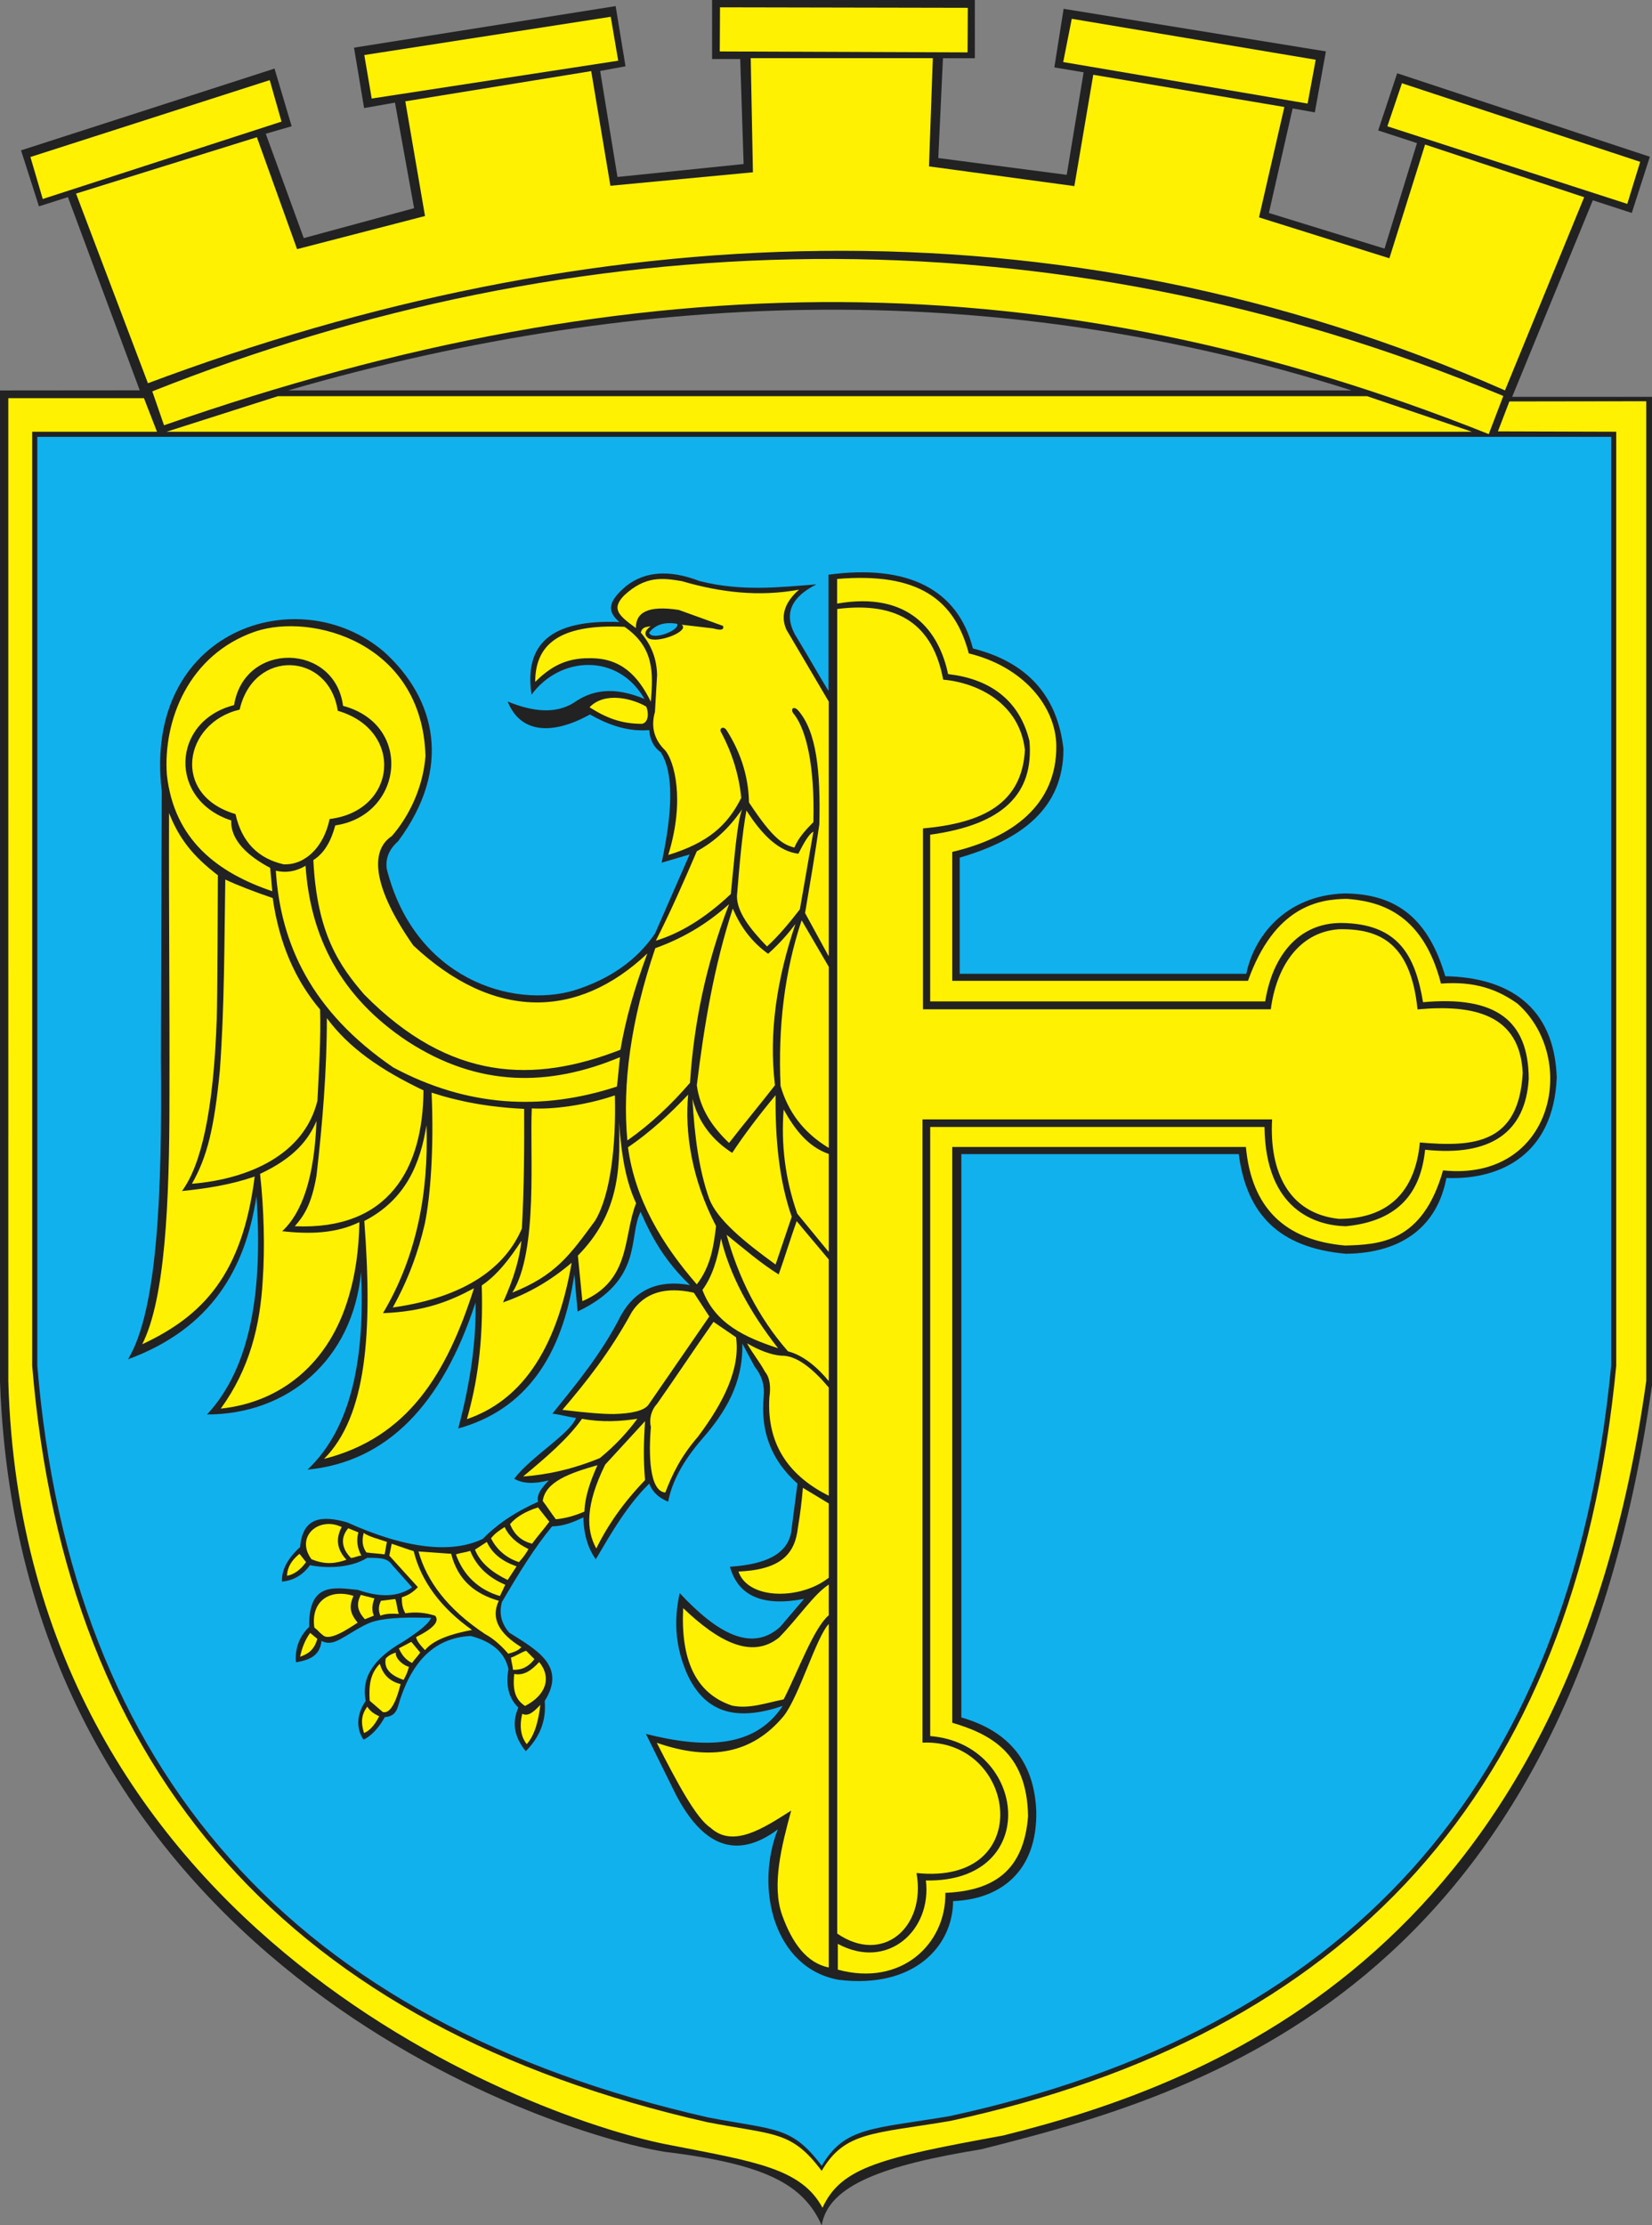
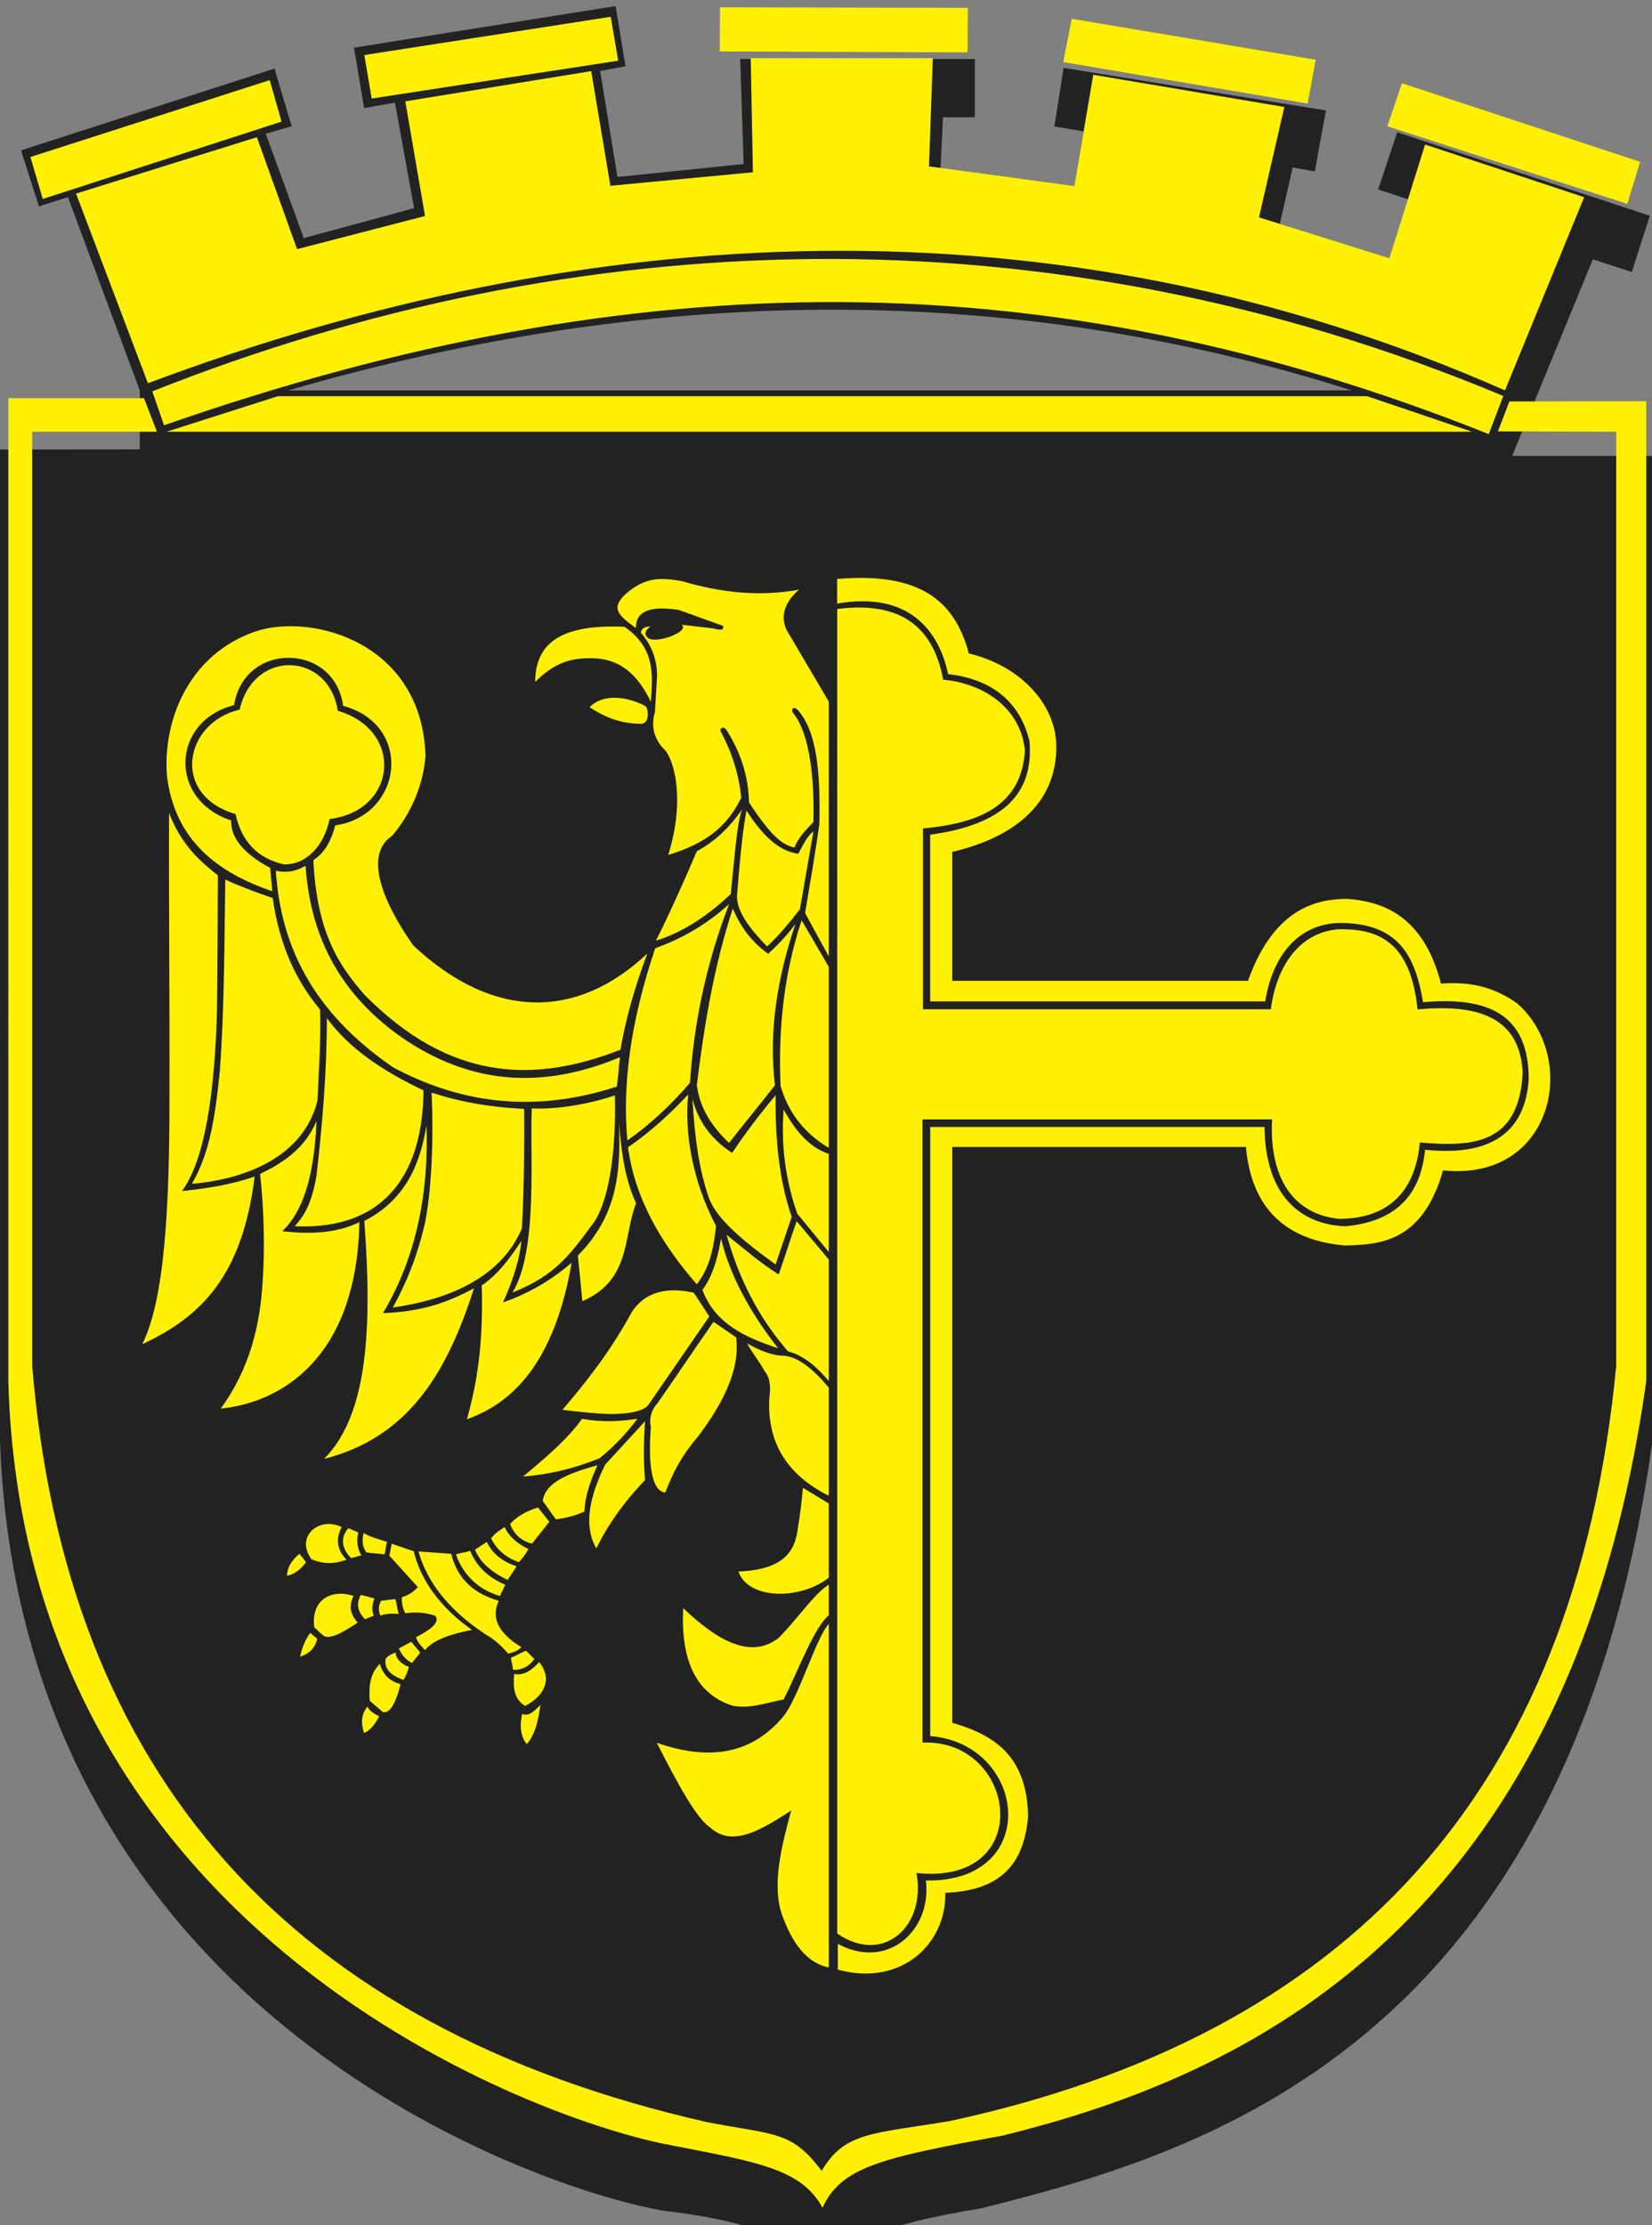
<svg xmlns="http://www.w3.org/2000/svg" id="svg2776" viewBox="0 0 553.21 745.16">
  <rect x="0" y="0" width="553.21" height="745.16" fill="#808080" stroke="none" />
  <g id="g2786" fill-rule="evenodd">
-     <path id="path2788" d="m46.797 130.7l-24.047-64.696-9.703 3.094-6.004-18.75 84.887-27.379 5.738 19.309-8.672 2.511 12.724 34.946 36.95-10.024-6.4-35.344-10.34 1.825-3.38-20.231 87.61-13.914 3.31 20.156-8.49 1.559 5.79 35.504 42.25-4.336-1.14-35.16h-9.42v-19.77h87.99v19.5h-10.68l-1.56 33.422 43.01 5.629 5.66-34.336-9.81-1.637 3.11-19.625 87.83 14.262-3.71 20.422-7.43-1.324-7.95 35.008 38.72 11.933 10.87-35.324-12.99-4.242 6.36-19.149 84.61 27.953-6.05 18.829-13.04-4.243-27.02 65.822h46.83v330.94c-28.6 203.09-151.94 237.62-224.65 255.88-32.55 5.32-51.11 11.94-53.4 25.44-6.09-13.57-18.51-20.46-52.6-24.6-38.65-6.29-215.6-63.53-222.56-257.92v-331.89l46.816-0.04-0.019-0.01zm49.695 0.04h356.15c-115.98-36.939-234.82-35.146-356.15 0" fill="#222" />
+     <path id="path2788" d="m46.797 130.7l-24.047-64.696-9.703 3.094-6.004-18.75 84.887-27.379 5.738 19.309-8.672 2.511 12.724 34.946 36.95-10.024-6.4-35.344-10.34 1.825-3.38-20.231 87.61-13.914 3.31 20.156-8.49 1.559 5.79 35.504 42.25-4.336-1.14-35.16h-9.42h87.99v19.5h-10.68l-1.56 33.422 43.01 5.629 5.66-34.336-9.81-1.637 3.11-19.625 87.83 14.262-3.71 20.422-7.43-1.324-7.95 35.008 38.72 11.933 10.87-35.324-12.99-4.242 6.36-19.149 84.61 27.953-6.05 18.829-13.04-4.243-27.02 65.822h46.83v330.94c-28.6 203.09-151.94 237.62-224.65 255.88-32.55 5.32-51.11 11.94-53.4 25.44-6.09-13.57-18.51-20.46-52.6-24.6-38.65-6.29-215.6-63.53-222.56-257.92v-331.89l46.816-0.04-0.019-0.01zm49.695 0.04h356.15c-115.98-36.939-234.82-35.146-356.15 0" fill="#222" />
    <path id="path2790" d="m52.512 144.57h-41.731v312.81c11.34 137.2 86.672 221.62 225.99 253.24 22.54 4.39 28.23 2.72 38.38 16.32 7.76-13.24 17.3-12.36 43.07-16.72 132.21-28.62 209.18-109.04 223.01-252.84v-312.81l-39.62-0.12 3.84-10.02 45.84-0.07v328.02c-26.43 189.89-143.82 234.91-215.32 252.71-40.99 7.48-54.3 10.58-60.54 24.21-7.07-13.23-22.78-15.46-50.55-20.91-42.58-7.69-216.87-68.98-222.09-255.76l-0.005-329.3h45.422l4.309 11.1-0.008 0.14h0.004zm440.39 0h-437.13l37.32-11.91h364.69l35.12 11.91zm-212.58 57.55c24.34-4.26 34.2 9.45 37.17 23.61 13.25 1.5 23.76 8.11 27.24 22.39 1.53 17.54-8.62 28-33.24 31.39v55.82h112.19c2.47-15.43 11.22-26.23 25.39-26.27 19.34 0.19 24.86 11.08 27.47 26.54 24.46-2.23 35.28 6.16 35.39 25.62-1.07 18.02-12.82 26.12-34.7 23.78-1.43 13.9-8.43 23.85-26.55 25.62-10.18-0.24-26.89-5.5-27.24-33.24h-111.94v203.96c32.53 2.62 37.54 49.07-1.45 48.36 2.04 16.7-12.83 30.23-29.49 21.22v8.64c21.32 5.79 36.32-8.66 36.01-25.72 16.51-0.7 26.27-7.68 27.7-25.62-0.32-21.49-12.95-27.63-25.39-31.35v-192.8h98.34c1.84 20.24 12.92 31.24 33.23 33.01 11.43-0.33 25.92-0.95 32.78-25.16 37.12 3.83 45.51-37.66 24.91-55.86-6.54-4.65-14.14-7.58-25.6-6.69-6.29-24.64-21.82-27.6-31.48-28.38-9.46 0.07-24.25 2.51-33.15 27.45h-99.03v-43.17c20.31-4.77 35.01-15.84 34.85-35.54-0.17-13.37-11.29-26.57-29.31-30.93-4.73-17.99-16.83-27.26-44.09-24.93v8.24l-0.01 0.01zm0.04 1.8v443.55c15.22 10.52 29.81-2.05 26.55-20.27 40.45 4.25 33.6-45.04 2.01-43.66v-208.7h117.07c-0.97 17.44 5.5 31.47 22.32 33.31 16.29 0 25.59-8.76 27.16-25.58 18.16 1.61 33.17 0.41 34.44-23.3-0.91-19.48-16.25-23.03-35.22-21.26-2.28-22.15-12.56-27.11-26.38-26.84-13.69 1.02-21 13.12-22.75 26.81h-116.49v-60.58c20.11-1.78 33.18-8.38 34.14-26.26-1.75-15.53-15.69-22.53-27.37-23.55-3.41-18.4-15.01-26.29-35.48-23.66v-0.01zm-200.11 33.7c4.719-20.56 29.91-19.24 32.85 0.39 22.29 6.47 19.94 33.49-2.72 36.25-2.08 9.88-8.6 15.47-15.403 15.17-8.43-1.94-14-7.31-16.114-16.83-21.695-6.36-17.293-30.61 1.391-34.98h-0.004zm62.23 15.53c-0.79 10.49-5.48 20.19-11.25 26.8-7.9 5.21-5.78 18.18 7.18 36.66 26.87 25.17 55.02 24.75 78.36 2.68-4.27 11.49-7.27 22-9 32.23-28.83 11.22-56.95 10.75-85.79-18.48-8.2-9.52-15.85-20.24-17.05-45.03 3.87-2.44 6-6.63 7.34-11.61 22.68-3.34 26.28-33.68 2.61-40.04-2.76-21.08-33.04-21.76-36.497-0.24-20.989 5.34-22.129 31.7-0.945 38.63-0.305 6.62 5.644 11.96 13.031 15.87 0.234 2.61 0.472 5.21 0.711 7.82-18.196-6.16-32.93-17.12-35.309-39.1-1.238-17.93 7.106-40.09 29.621-47.87 18.868-6.35 55.888 3.62 56.988 41.68zm65.14 100.86c-0.39 3.08-0.64 6.75-1.03 9.83-25.27 8.27-50.25 6.81-74.89-6.39-27.48-18.81-37.759-41.39-39.333-65.88 3.317 0.78 6.633 0.33 9.953-1.66 1.59 23.74 11.66 43.88 34.12 58.77 23.77 15.45 47.4 15.27 71.18 5.33zm-116.3-53.29c2.172 15.35 7.653 27.62 15.874 37.34 0.27 9.69-0.37 20.02-0.9 30.53-4.47 18.26-23.31 26.27-42.032 27.81 5.117-8.94 7.492-18.68 9.359-37.94 1.555-21.31 1.485-42.63 1.821-63.94 4.382 2.07 9.874 4.13 15.871 6.2h0.007zm-18.367-7.63c-0.023 7.03-0.125 41.19-0.375 48.15-1.094 31.19-5.301 48.97-11.636 57.59 8.16-0.83 16.175-2.05 24.339-4.85-4.129 32.86-17.394 46.69-37.656 56.16 7.652-15.1 9.129-47.28 9.121-82.55 0.098-32.45-0.238-62.89-0.14-95.34 3.433 8.73 8.093 14.51 16.347 20.84zm36.501 47.84c0.01 17.59-1.46 35.18-3.47 52.76-1.72 9.92-4.32 13.53-7.265 16.93 31.215 1.39 42.965-19.02 43.085-45.5-14.19-6.75-25-14.21-32.34-24.18l-0.01-0.01zm129.47 101.7c2.52 1.73 5.04 3.45 7.56 5.18 1.43 10.49-4.07 21.71-12.74 33.26-5.98 6.91-8.7 12.88-10.96 18.72-5.41-0.46-5.57-13.09-4.82-21.95-0.64-2.57 0.09-5.66 2.04-7.72 7.16-10.22 11.75-17.26 18.92-27.48v-0.01zm-50.59 29.48c7.96-9.35 15.87-19.24 23.3-32.86 4.25-6.37 11.15-8.5 20.71-6.37 1.73 2.65 3.45 5.3 5.18 7.96-6.77 9.82-13.55 19.65-20.32 29.48-1.45 2.15-5.9 3.02-11.55 3.18-3.56 0.04-9.04-0.39-17.32-1.39zm-45.52-95.32c-2.07 12.84-6.89 24.9-20.82 32.07 2.83 37.69 0.74 65.36-13.48 79.67 28.1-7.16 41.07-28.49 50.21-57.15-8.14 4.39-16.6 7.78-30.48 8.35 11.23-18.86 15.35-40.3 14.57-62.95v0.01zm18.51 53.64c0.6 20.19-1.77 33.45-4.97 44.79 17.29-5.96 29.78-21.77 35.07-52.37-7.02 6-14.69 10.42-22.98 13.27 3.73-8.21 5.58-14.93 6.16-20.62-3.91 6.01-8.1 11.46-13.27 14.93h-0.01zm80.12-15.71c-1.1 6.71-2.9 12.73-6.22 17.23 4.27 11.37 14.38 15.93 25.33 19.52-9.59-12.25-16.16-24.51-19.11-36.76v0.01zm36.08 129.09c-4.2 4.44-9.95 24.32-15.1 30.83-10.38 12.5-24.35 15.27-42.49 8.95 6.93 13.59 13.28 25.41 17.98 28.43 7.55 6.98 17.8 0.14 27.03-5.73-3.19 11.75-6.6 24.96-3.03 35.01 3.36 9.36 8.22 16.03 15.61 17.54v-115.04 0.01zm-48.75-5.31c-0.83 16.91 3.89 28.46 16.35 32.64 5.81 1.21 11.48-0.93 17.3-2.08 4.75-9.3 10.14-24.04 15.1-28.17v-10.28c-5.14 3.38-10.07 11.03-16.68 17.77-9.11 7.25-20.18 1.47-32.07-9.88zm40.09-40.29c2.88 1.74 5.77 3.49 8.66 5.24v24.87c-9.42 7.47-27.01 7.45-30.24-2.08 14.7-0.6 18.99-6.3 19.92-14.74 0.76-4.43 1.29-8.86 1.66-13.29zm-18.7-48.39c1.87 3.46 4.16 6.09 6.02 9.55 1.73 2.01 1.94 5.4 1.46 8.51-1 16.52 7.3 26.68 19.88 32.99v-36.25c-5.2-6.16-10.76-10.85-15.93-10.65-3.32-0.24-7.48-1.83-11.43-4.15zm-6.85-36.35c4 14.31 10.47 27.5 20.56 39.04 5.24 1.31 10.11 5.62 13.65 9.96v-40.72c-3.42-4.15-7.45-8.79-10.74-12.85-2.01 5.68-4.01 12.19-6.02 17.86-5.82-3.6-11.63-8.58-17.45-13.29zm19.11-41.95c-0.89 11.62 0.47 23.25 4.56 34.89 3.52 4.27 7.03 8.55 10.54 12.83v-32.83c-7.11-2.44-11.5-8.45-15.11-14.89h0.01zm6.02-63.35c-5.78 17.34-7.92 35.9-7.06 55.45 2.43 8.4 7.43 15.52 16.15 20.78v-60.65c-2.97-5.07-6.19-10.65-9.09-15.58zm9.08-73.24l-14.16-24.05c-2.13-4.7-0.53-9.27 4.2-13.42-13.35 2.44-26.22 0.96-39.29-2.87-6.3-1.05-12.18-1.87-19.3 4.83-4.45 4.58-1.61 6.8 3.97 10.9-0.08-5.24 4.06-7.69 14.4-6.07 4.93 1.79 9.87 3.57 14.8 5.35 0.22 0.99-0.02 1.75-3.39 0.82-3.49-0.41-6.98-0.82-10.48-1.23 2.91 2.19-8.47 6.58-11.31 4.42-1.34-1.16-1.03-2.47 0.92-3.91-1.31 0.28-2.85 0.12-3.29 2.16 3.71 4.26 5.31 9 5.45 14.09l-0.72 12.44c-1.43 5-0.27 9.32 3.5 12.95 2.86 3.54 6.72 16.3 0.95 34.96 13.27-4.09 19.77-9.8 24.45-19.13-0.79-7.82-3.06-14.97-6.59-21.69-1.13-1.58 0.61-2.54 1.64-1.03 4.33 6.84 7.33 14.67 7.55 24.27 8.33 12.66 11.55 14.06 15.18 15.11 1.48-3.56 4.07-6.17 6.37-8.53 0.49-18.99-2.37-30.69-6.35-35.99-1.5-1.54-0.58-3.04 0.99-1.7 6.55 7.08 7.77 21.13 7.36 38.41-1.41 9.9-3.1 19.81-4.78 29.72l7.93 14.51v-85.33 0.01zm-17.8 188.51c-10.44-7.56-19.55-15.01-22.22-22.01-3.43-9.59-4.95-21.08-5.61-33.44 2.07 8.08 6.78 13.86 13.29 18.07 4.26-6.44 9.18-12.88 14.54-19.32-0.14 14.54 1.1 28.38 5.4 40.71l-5.4 15.99zm-49.64-41.54c-1.71-18.78 1.09-40.06 9.35-64.38 10.88-3.93 18.41-9.15 24.71-14.74-7.89 20.52-11.84 40.39-13.08 59.81-6.21 7.21-13.1 13.76-20.98 19.31zm23.26 48.19c-11.8-13.61-20.66-28.42-23.05-45.9 7.51-5.12 14.3-11.42 20.15-17.65-1.16 12.52 1.09 28.17 9.34 44.02-0.8 6.7-1.72 13.39-6.44 19.52v0.01zm-26.08-54.13c0.68 16.91-0.68 31.21-13.75 44.49 0.5 5.08 1.01 10.17 1.51 15.26 16.41-7.06 13.6-21.78 17.99-32.8-3.33-7.07-4.83-15.44-5.74-26.95h-0.01zm-35.68 56.87c8.73-14 5.75-46.79 6.5-61.66 9.14 0.43 20.41-1.8 27.82-4.37 0.43 16.68-1.43 33.4-6.65 42.01-8.6 11.72-13.27 18.24-27.67 24.03v-0.01zm-27.05-66.95c0.84 19.27-0.47 35.1-2.26 43.83-2.23 9.72-5.59 18.8-10.74 28.12 24.69-3.48 37.8-13.68 43.23-26.45 0.74-13.36 0.82-26.71 0.76-40.06-5.91-0.28-11.41-0.89-16.56-1.82-5.14-0.92-9.94-2.14-14.43-3.62zm-56.55 62.74c0.735-10.47 0.434-23.59-0.894-35.53 11.57-5.42 16.204-11.47 18.894-17.69-0.71 18.74-4.73 30.64-11.488 36.88 9.368 1.06 18.088 0.75 25.848-3.03-0.16 9.29-1.35 17.53-3.53 24.81-6.52 22.65-22.927 35.55-42.884 37.63 9.625-13.27 13.219-27.78 14.054-43.07zm87.2 65.8c7.5-6.26 14.91-12.52 19.72-19.32 6.81 1.26 12.78 0.86 18.52 0-3.25 4.38-7.17 8.76-12.54 13.15-8.86 3.64-17.36 5.57-25.7 6.17zm24.9-3.79c-9.31 2.65-17.47 5.55-18.33 11.99 1.66 2.19 2.73 3.94 4.39 6.13 3.18-0.32 6.37-1.19 9.56-2.58 0.19-5.18 2.05-10.36 4.37-15.54h0.01zm33.26-127.22c2.44-19.95 5.73-39.79 12.05-59.18 2.43 5.8 6.07 11.01 11.83 15.16 4.44-4.02 6.92-7.06 9.14-9.97-6.18 18.26-8.98 36.29-6.85 53.99-4.99 6.44-10.39 12.88-15.37 19.32-5.54-5.32-9.7-11.23-10.8-19.32zm16.62-92.01c-1.41 7.61-2.32 18.03-3.18 28.68 0 5.45 4.56 11.13 10.07 16.86 3.83-3.49 7.45-7.85 11-12.44l4.53-26.01c-1.51 0.75-3.26 3.9-5.04 7.4-6.72-0.82-12.3-6.54-17.38-14.49zm-30.33 43.59c4.6-9.02 9.39-19.81 13.71-29.93 5.75-3.16 10.52-7.35 15.18-14.07-1.74 4.28-2.62 16.98-3.8 28.38-8.86 8.38-17.33 13.27-25.09 15.63v-0.01zm-40.41-86.65c0.03-12.1 7.49-19.51 29.92-18.44 9.98 6.93 9.59 15.38 8.81 25.08-4.35-8.86-10.14-14.74-20.53-14.56-8.45-0.13-13.59 3.38-18.2 7.92zm18.2 8.5c5.15-5.36 14.45-2.88 18.98-0.23 0.84 1.88 0.89 5.3-1.41 5.77-6.92 0.02-12.02-2-17.56-5.54h-0.01zm-26.62 273.52c2.06-2.4 5.18-4.25 9.36-5.58 1.26 1.59 2.52 3.18 3.78 4.78-1.72 2.39-4.04 4.98-5.77 7.37-3.59-0.97-5.91-2.96-7.37-6.57zm-6.37 4.77c1.26-1.65 2.78-2.65 4.57-3.78 1.33 2.99 3.98 5.44 7.97 7.37-0.8 1.46-1.86 2.92-3.19 4.38-4.44-1.46-7.56-4.38-9.35-7.97zm-5.38 3.79c1.33-0.86 2.65-1.72 3.98-2.59 1.72 3.78 5.04 6.51 9.96 8.17-0.99 1.52-1.99 3.05-2.99 4.57-5.04-2.45-9.09-5.57-10.95-10.15zm-6.37 1.59c1.52-0.53 3.25-0.66 4.77-1.19 2.23 5.48 6.34 9.06 11.75 11.35-0.6 1.26-1.19 2.52-1.79 3.78-7.23-2.12-12.28-7.03-14.74-13.94h0.01zm-12.55-0.99c3.65 0.26 7.3 0.52 10.95 0.79 2.32 9.13 8.3 13.51 15.94 15.73-2.84 6.03 0.31 11.1 7.56 15.53-0.66 0.73-1.58 1.47-4.38 2.19-2.58-2.98-5.17-5.17-7.76-6.57-12.6-8.38-19.53-17.71-22.31-27.68v0.01zm30.97 35.55c0.13 1.46 0.56 2.62 0.69 4.08 2.92 0.13 5.31-1.06 7.17-3.58-0.79-0.8-1.99-1.99-2.78-2.79-1.73 0.53-3.35 1.76-5.08 2.29zm1.1 5.48c-0.6 5.77 0.51 8.65 3.63 10.71 7.01-3.62 8.98-9.45 4.73-14.7-2.39 2.53-4.92 4.66-8.37 3.98l0.01 0.01zm-41.04-43.62c2.79 0.93 5.11 1.8 7.37 2.49 2.45 10.02 9.09 19.01 19.52 26.38-7.03 1.33-12.95 3.32-15.73 6.77-1.35-1.46-2.72-2.92-2.99-4.37 5.84-2.92 7.97-5.31 6.37-7.17-3.31-1.06-6.63-1.33-9.95-0.8-1.07-1.79-1.2-3.58-1.19-5.37 2.05-0.6 3.84-1.73 5.37-3.39-3.18-3.51-6.37-7.03-9.56-10.55 0.27-1.33 0.53-2.65 0.8-3.98l-0.01-0.01zm-8.46 2.94c-1.52-2.12-1.49-4.41-0.9-6.53 1.99 1.33 4.72 1.93 7.77 2.98-0.33 1.33-0.46 2.86-0.79 4.18-1.86-0.26-4.21-0.37-6.07-0.64l-0.01 0.01zm-5.18 1.83c-3.12-3.12-3.62-6.83-0.9-9.95 1.13 0.47 2.26 0.93 3.39 1.39-0.73 2.59-0.4 5.18 0.99 7.77-1.26 0.06-2.23 0.72-3.49 0.79h0.01zm-13.25 0.41c4.92 2.06 8.44 1.32 11.75 0.19-3.18-3.38-3.71-7.03-1.59-10.95-7.7-3.7-15.645 3.25-10.15 10.75l-0.01 0.01zm-3.98-1.8c0.73 0.93 1.46 1.86 2.19 2.79-1.86 2.58-3.98 4.11-6.371 4.58 0.067-2.72 1.461-5.18 4.181-7.37zm4.98 24.7c-1.25-8.58 4.87-13.18 13.1-10.61-1.6 3.65-1.14 5.85 1.39 8.97-3.54 2.32-9.46 6.26-11.63 4.19-1.72-1.32-1.13-1.22-2.86-2.55zm16.93-2.79c-3.13-3.38-2.53-5.84-1.39-8.16 1.52 0.39 3.05 0.8 4.58 1.19-0.87 2.19-0.93 4.11-0.2 5.77-0.99 0.4-1.99 0.8-2.99 1.2zm5.38-6.17c1.59-0.2 3.18-0.4 4.78-0.6 0.59 1.59 0.59 3.38 1.19 4.98-2.79-0.14-4.45-0.07-6.17 0.59-0.73-1.65-0.66-3.31 0.19-4.97h0.01zm5.98 15.93c1.38-0.73 2.78-1.46 4.17-2.19 1 1.19 1.99 2.39 2.99 3.59-0.86 1.26-1.87 2.22-2.74 3.48-1.91-0.93-3.29-2.36-4.42-4.88zm-1 1.4c-1.39 0.39-2.52 1.06-3.38 1.98-0.66 3.19 1.32 5.58 5.97 7.17 0.93-1.79 1.26-2.39 1.79-4.38-2.39-0.66-4.65-3.05-4.38-4.77zm-5.38 3.78c-3.46 3.45-3.65 7.83-3.38 12.35l4.38 3.78c2.25 0.59 4.24-2.52 5.97-9.36-4.04-0.99-5.98-3.53-6.97-6.77zm-5.27 23.16c-0.94-2.99-1.18-5.83 1.09-8.82 0.79 1.33 2.12 2.4 3.98 3.19-1.59 3.25-3.48 5.03-5.08 5.63h0.01zm-21.42-25.55c0.6-2.79 1.6-5.57 3.38-7.97 0.8 0.66 1.59 1.33 2.39 1.99-1.1 3.93-3.33 5.13-5.77 5.98zm74.39 19.12c-1.18 4.88-0.09 8.17 1.5 10.16 2.78-3.12 3.91-7.9 4.57-13.15-2.12 2.2-3.95 3.99-6.07 2.99zm24.8-55.37c-3.42-6.11-3.68-14.54 2.98-28.08 4.45-4.85 8.9-9.69 13.35-14.54-0.47 6.57-0.6 13.14 0 19.72-7.28 7.58-12.49 15.06-16.33 22.9zm-148.68-387.47c140.88-55.968 298.76-62.718 452.41 1.55l-4.87 12.77c-146.11-58.338-284.24-58.565-443.62-2.96l-3.92-11.36h-0.004zm418.47-103.17l79.78 26.313-4.32 14.082-80.34-25.977 4.88-14.422v0.004zm-110.57-21.586l81.69 13.711-2.71 14.68-81.84-13.903 2.86-14.488zm-117.79-3.836l82.98 0.164-0.08 14.922-82.98-0.312 0.08-14.77v-0.004zm-119.12 15.977l82.52-12.809 2.51 14.707-82.55 12.664-2.48-14.562zm-111.8 34.14l80.129-25.738 3.949 13.887-79.957 25.91-4.125-14.059h0.004zm39.332 75.762c146.43-54.933 303.83-64.058 454.45 2.39l26.52-64.687-53.27-17.633-11.96 38.079-43.66-13.692 8.49-36.965-63.99-10.789-6.33 37.285-48.68-6.609 1.28-36.238h-60.98l0.74 38.215-47.73 4.519-6.43-38.394-62.25 10.117 6.6 38.402-42.838 11.094-13.465-37.477-60.558 18.875 24.074 63.498" fill="#fff101" />
-     <path id="path2792" d="m12.48 146.28h527.06v310.97c-13.75 142.97-90.22 222.91-221.59 251.37-25.59 4.32-35.07 3.46-42.79 16.62-10.08-13.52-15.73-11.86-38.13-16.22-138.42-31.44-213.28-115.36-224.54-251.77l-0.002-310.98-0.008 0.01zm264.95 46.17c26.38-3.58 43.3 4.75 48.36 24.69 18.2 4.6 28.31 15.81 30.33 33.65 0 19.99-14.15 30.38-34.74 36.4v38.89h95.98c2.32-11.77 12.5-26.18 32.78-26.9 18.03 0.07 28.32 8.97 33.84 27.72 20.96 0.37 36.53 10.02 37.33 33.92-1.06 25.97-19.04 34.36-36.95 33.64-3.02 15.94-14.54 25.16-33.64 25.38-22.77-2.02-33.28-13.55-35.9-33.37h-92.89v188.64c16.08 4.59 24.45 15.07 25.09 31.43 0.37 20.08-11.95 29.48-27.85 30.06-0.1 15.22-13.23 29.44-38.33 26.36-21.68-3.92-28.13-30.66-20.38-50.36-14.14 10.54-25.38 5.24-34.23-11.85l-9.93-20.13c19.61 4.95 36.48 4.81 45.78-9.37-14.11 4.78-25.54 3.43-32.01-10.76-4.05-9.3-4.43-18.01-2.46-27.03 12.5 13.43 24.09 19.95 33.65 11.31 2.66-3.13 5.33-6.25 7.99-9.37-13.79 2.66-22.06-0.92-24.82-10.76 11.72-0.78 20-4.09 20.69-12.96 0.64-4.96 1.28-9.93 1.93-14.89-9.24-8.18-12.37-18.11-11.31-29.23 0.32-3.31-0.41-6.62-3.03-9.93-1.37-2.57-2.75-5.14-4.13-7.72 0.3 13.29-5.72 23.13-13.51 31.99-6.34 7.35-10.11 14.34-11.31 20.96-3.21-1.29-5.33-3.31-6.34-6.07-7.52 7.43-12.65 16.45-17.92 25.37-2.35-3.39-4-7.71-4.14-14.06-3.22 1.56-6.52 2.94-10.48 3.03-5.6 6.71-11.21 15.72-16.82 25.37-1 3.77-0.18 7.17 2.48 10.21 9.11 5.75 19.26 11.13 11.86 22.89 0.62 6.78-1.81 12.24-6.34 16.82-3.4-4.23-4.96-8.92-2.48-14.62-3.59-3.49-4.14-7.99-3.31-12.96-1.29-5.51-5.52-9.19-12.68-11.02-12.85 0.67-20.25 9.52-24.27 23.43-0.55 1.93-1.49 3.52-4.46 3.74-1.88 3.44-4.5 6.33-7.12 7.57-2.41-3.55-2.51-8.28 0.71-12.98-1.51-7.67 2.43-14.07 12.52-19.83 4.51-2.95 8.56-5.8 9.37-8-7.07-0.18-13.88-0.18-18.75 1.1-4.87 1.14-11.37 6.79-14.61 7.17-1.1 0.21-2.21 0.02-3.31-0.55-0.54 5.15-4.31 6.44-8.549 7.17-0.375-3.72 0.641-8.28 4.409-11.86-0.25-14.97 8.27-13.19 16.27-12.4 6.71 2.29 12.96 2.75 18.2-0.83-2.2-2.48-4.41-4.96-6.62-7.44-1.51-2.16-3.23-2.5-8.43-2.46-4.87 3.13-12.8 3.75-19.15 2.46-2.38 3.3-5.507 5.14-9.37 5.51-0.184-3.86 1.836-7.72 6.07-11.58 0.86-10.19 7.48-10.6 15.72-8.27 19.84 8.97 35.21 10.51 45.5 5.51 4.69-4.87 10.85-9.01 18.48-12.4-0.65-2.4 1.28-4.78 3.58-7.17-4.96 1.28-8.83 1.1-11.58-0.55 5.75-7.52 18.72-15.02 20.68-20.37-2.48-0.27-5.41-1.14-7.89-1.42 8.05-10.01 16.49-20.11 23.06-33.09 4.77-8.37 12.35-11.88 23.01-9.95-8.26-7.92-12.74-15.72-16.53-24.55-4.27 8.23 1.19 22.78-21.1 33.4-0.36-4.14-0.73-8.28-1.1-12.41-4.05 27.52-16.44 45.37-38.88 51.57 4.14-15.54 6.07-29.6 5.79-42.19-11.15 34.22-29.66 53.38-56.26 55.98 14.82-14.02 19.28-37.46 17.93-66.19-2.78 29.42-24.523 47.71-51.574 47.71 14.766-15.91 18.695-41.72 16.547-73.08-3.719 24.31-15.024 44.26-43.02 54.61 9.879-16.27 11.461-55.66 11.028-100.66 0.089-29.88 0.183-59.76 0.273-89.63-6.434-53.96 45.777-71.15 74.456-46.61 17.44 15.76 22.9 38.92 4.69 63.43-3.31 2.94-4.19 6.03-3.82 9.16 9.23 36.85 42.1 46.94 62.84 40.75 11.95-3.76 20.95-10.11 27.02-19.03 3.86-8.82 7.72-17.64 11.58-26.47-3.12 0.92-6.25 1.84-9.37 2.76 3.7-17.14 4.11-30.11-0.28-36.95-2.38-1.75-3.67-4.23-3.85-7.45-6.71 0.55-13.15-1.38-19.86-5.24-12.73 7.08-23.36 6.25-27.56-4.32 8.83 3.6 16.16 4.07 22.05 0.46 7.81-5.6 15.92-4.56 23.73-1.34-8.8-15.45-28.26-14.41-37.8-1.42-2.45-16.72 6.15-25.25 29.44-24.33-4.55-3.84-3.49-7.15 2.27-12.06 6.34-4.96 14.52-5.52 24.54-1.66 14.12 3.56 26.56 2.08 39.16 1.11-9.1 4.59-11.21 10.66-6.34 18.2 3.95 6.52 6.42 10.98 10.38 17.5v-38.89l-0.01-0.04zm-60.06 19.41c1.94-2.56 4.94-3.71 9.35-2.98 1.2 2.14-8.53 5.85-9.35 2.98" fill="#11b1ee" />
  </g>
</svg>